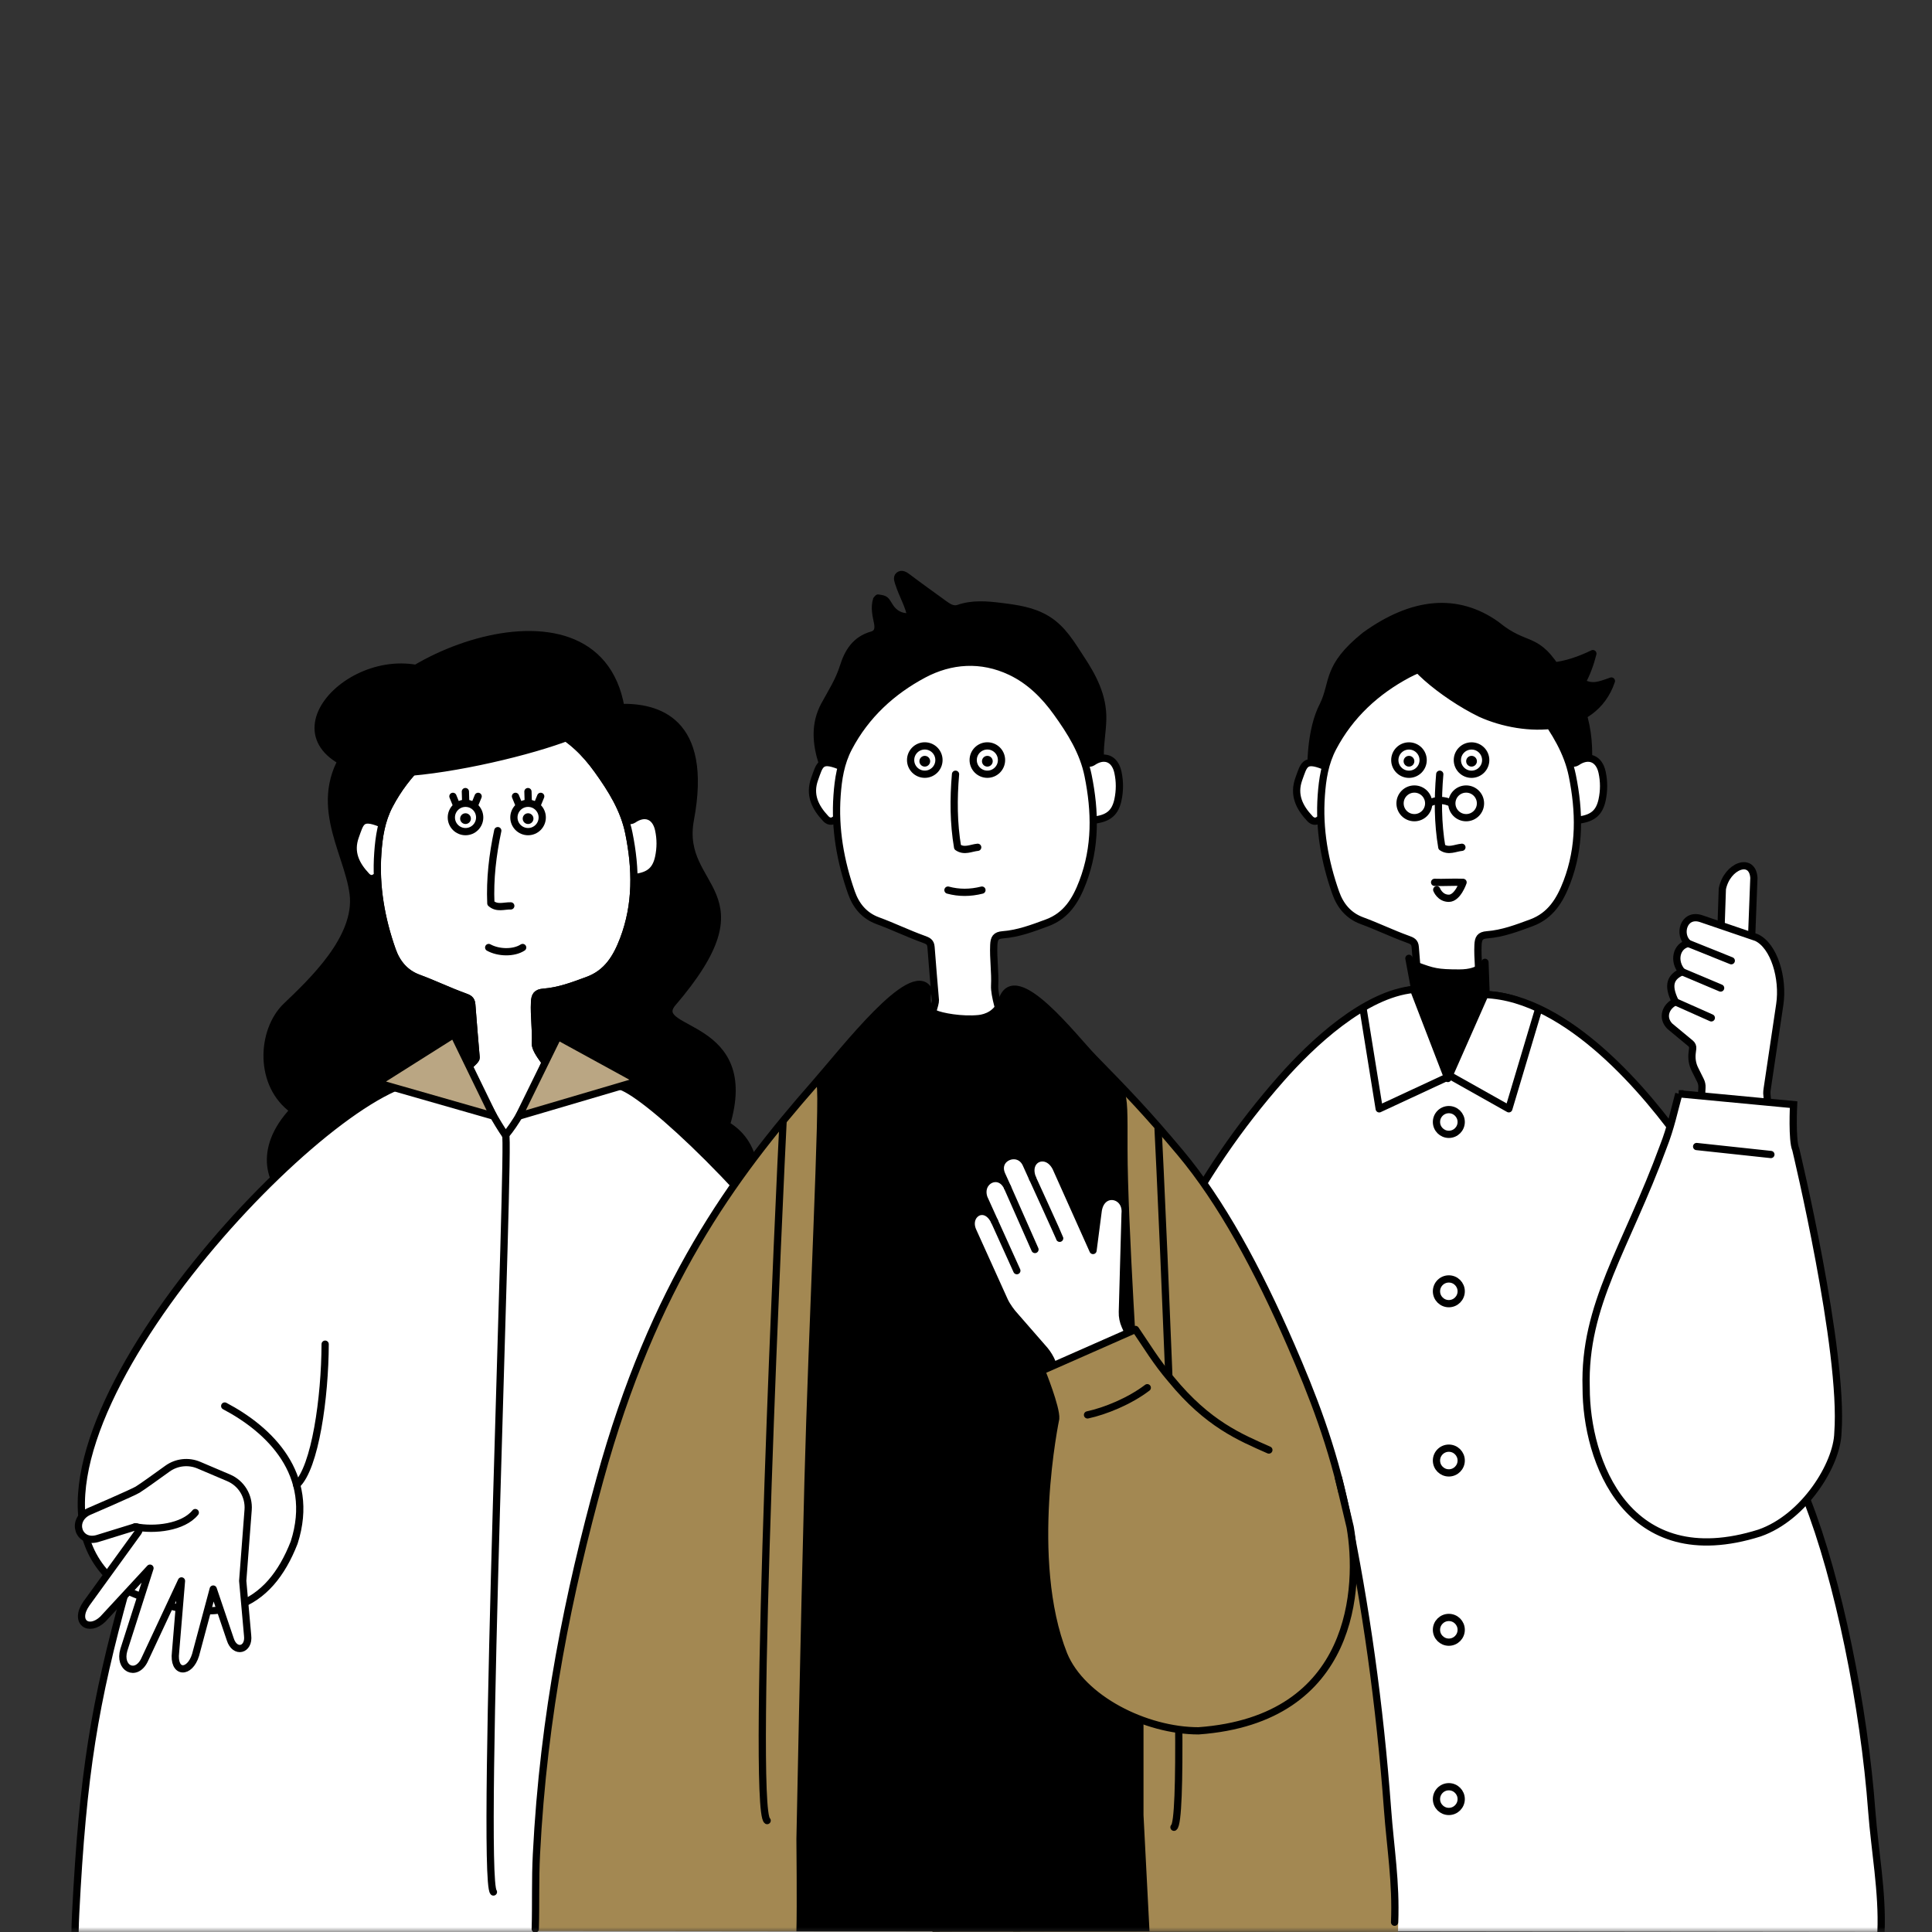
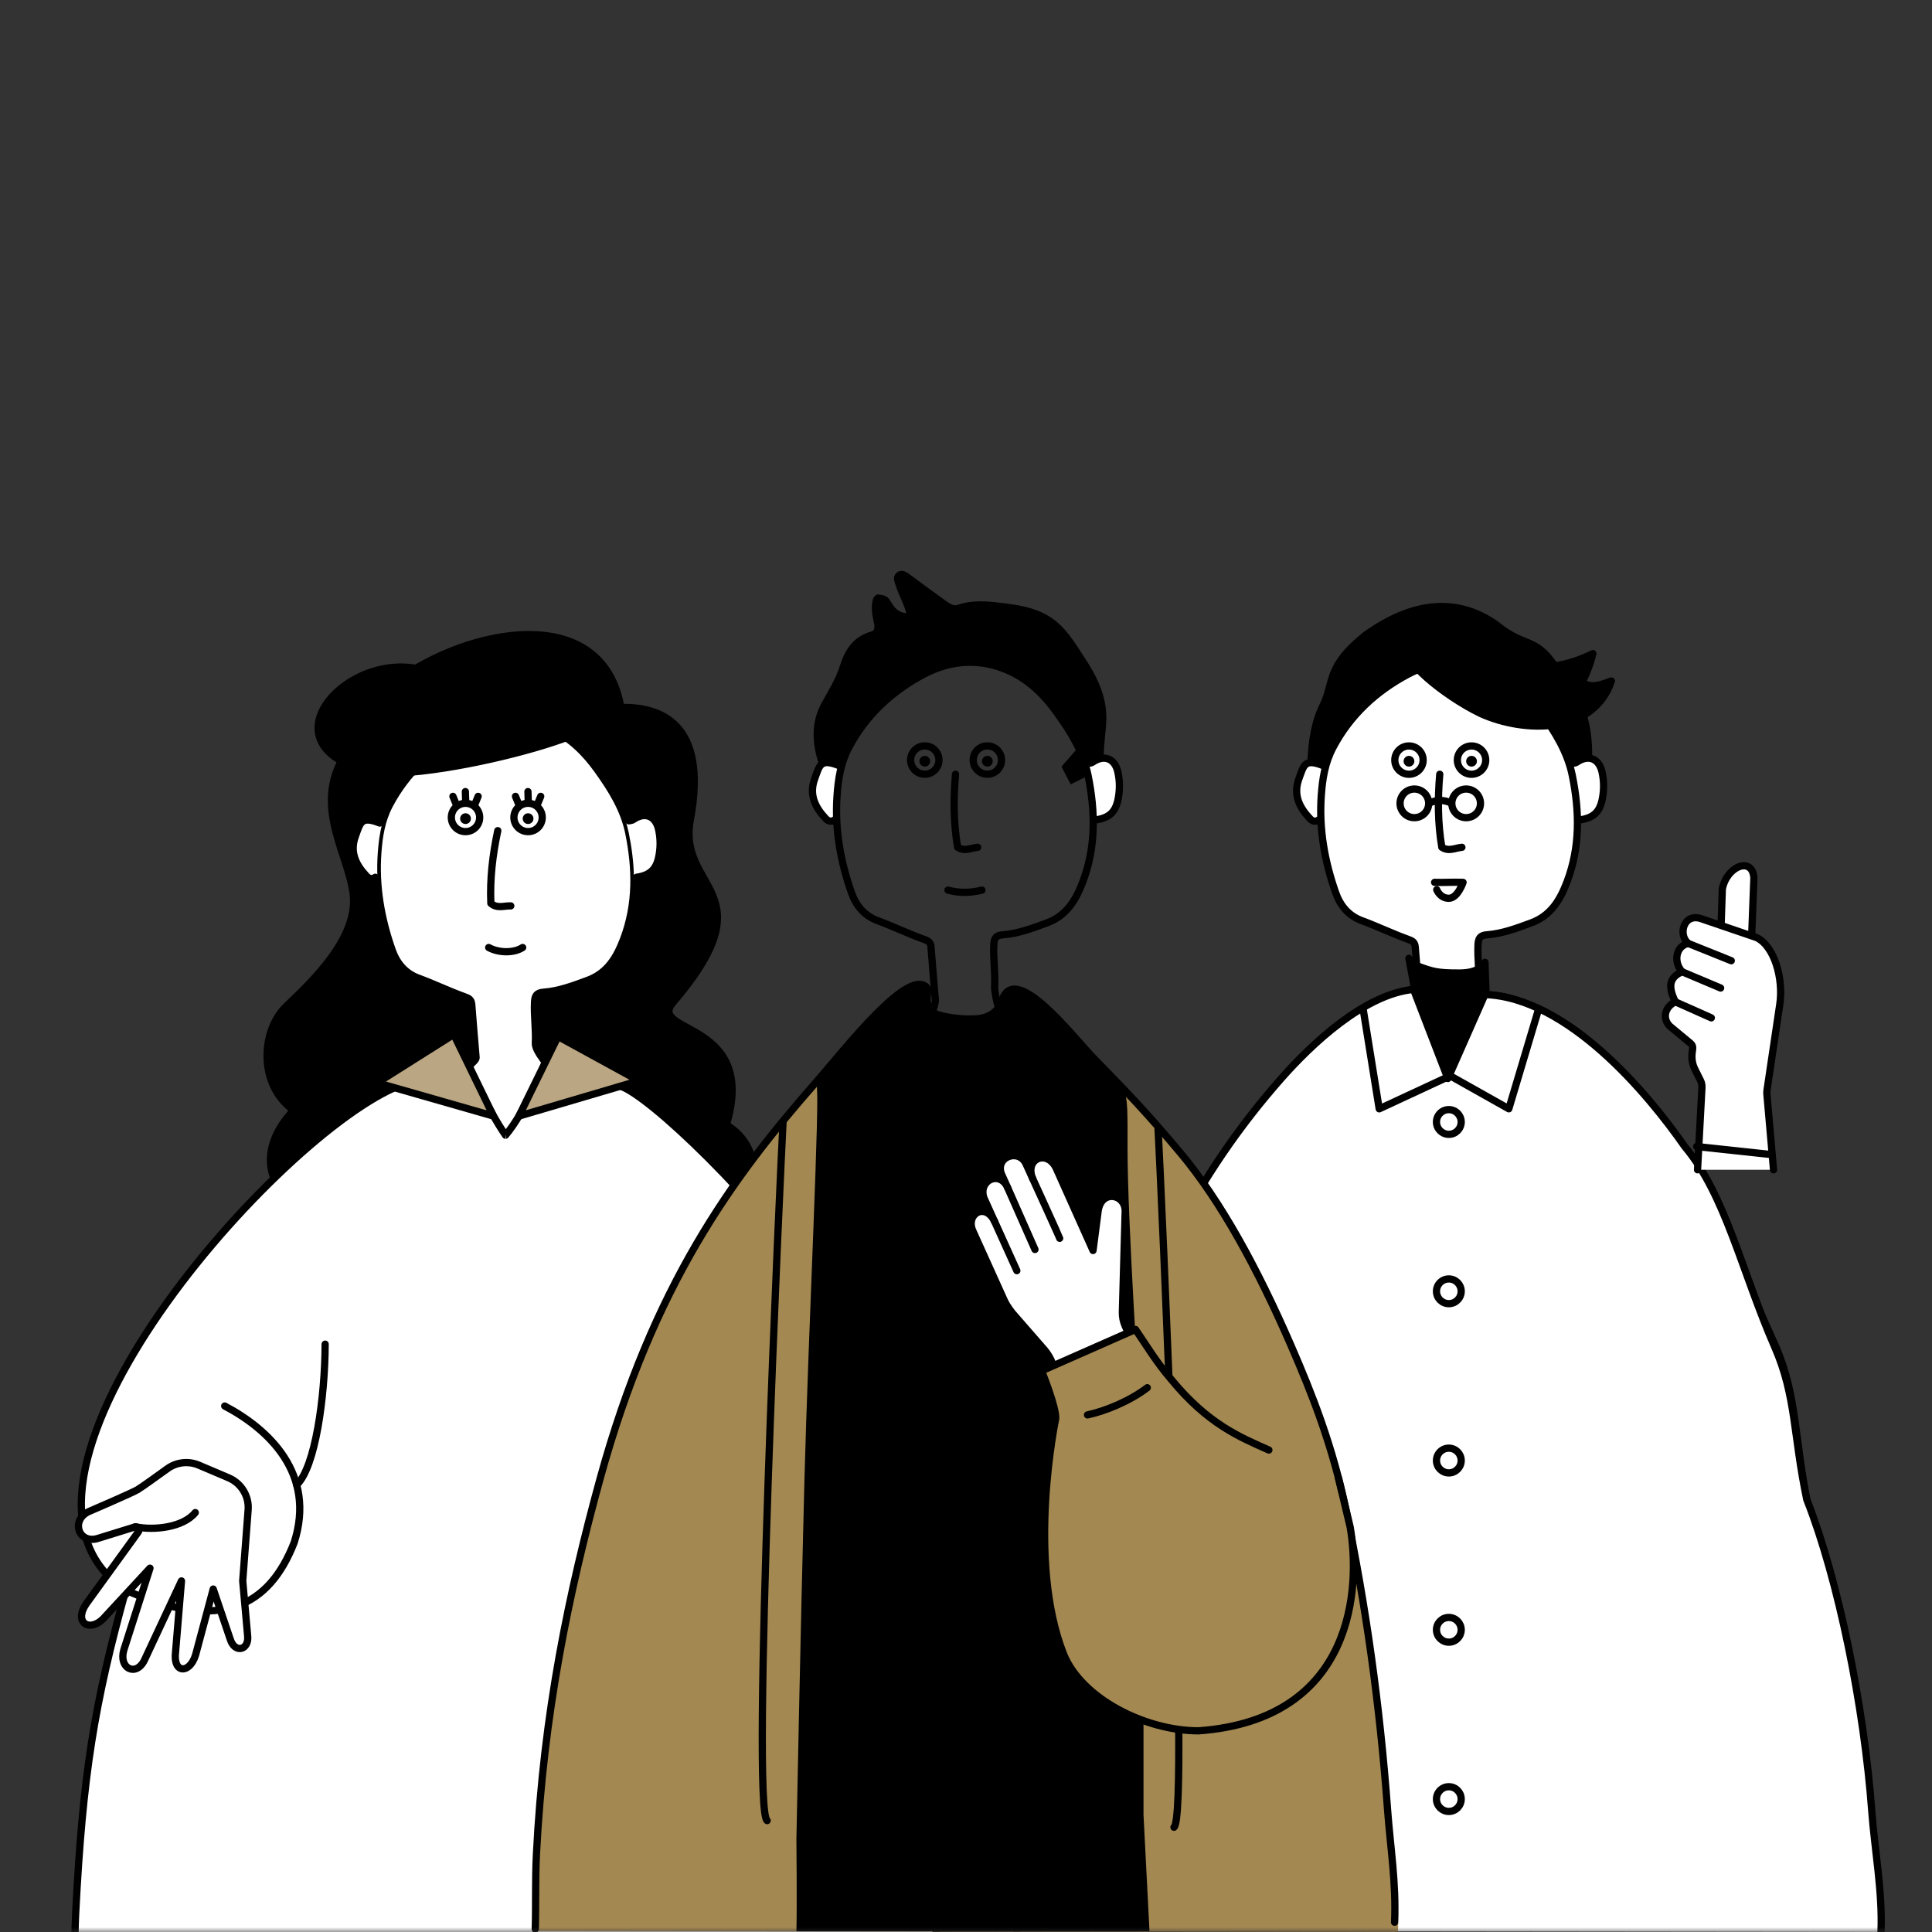
<svg xmlns="http://www.w3.org/2000/svg" width="200" height="200" viewBox="0 0 200 200" fill="none">
  <rect x="0" y="0" width="200" height="200" fill="#333333" stroke="none" />
  <g clip-path="url(#clip0_6589_115337)">
    <mask id="mask0_6589_115337" style="mask-type:luminance" maskUnits="userSpaceOnUse" x="0" y="0" width="200" height="200">
      <path d="M200 0H0V200H200V0Z" fill="white" />
    </mask>
    <g mask="url(#mask0_6589_115337)">
      <path d="M36.563 76.946C31.8 82.686 35.987 87.963 36.563 92.53C37.14 97.096 32.247 101.663 29.637 104.163C27.027 106.663 26.7 112.316 30.397 114.926C22.74 123.083 35.543 130.18 39.313 122.786C41.053 127.54 57.747 130.883 62.447 128.34C75.71 135.29 82.3 120.6 75.19 116.446C78.42 105.783 67.377 106.983 69.523 103.956C79.71 92.133 70.113 92.263 71.457 84.886C73.417 74.5 67.957 73.156 64.27 73.236C61.633 58.153 36.563 69.053 36.563 76.946Z" fill="black" />
      <path d="M36.563 76.946C31.8 82.686 35.987 87.963 36.563 92.53C37.14 97.096 32.247 101.663 29.637 104.163C27.027 106.663 26.7 112.316 30.397 114.926C22.74 123.083 35.543 130.18 39.313 122.786C41.053 127.54 57.747 130.883 62.447 128.34C75.71 135.29 82.3 120.6 75.19 116.446C78.42 105.783 67.377 106.983 69.523 103.956C79.71 92.133 70.113 92.263 71.457 84.886C73.417 74.5 67.957 73.156 64.27 73.236C61.633 58.153 36.563 69.053 36.563 76.946Z" stroke="black" stroke-width="0.75" stroke-linecap="round" stroke-linejoin="round" />
      <path d="M57.509 111.431C57.009 110.561 55.376 108.881 55.419 108.007C55.493 106.581 55.266 105.181 55.333 103.764C55.366 103.081 55.529 102.771 56.269 102.714C57.866 102.594 59.363 102.027 60.856 101.474C62.859 100.731 63.819 99.141 64.543 97.241C65.919 93.614 65.846 89.947 65.096 86.234C64.599 83.777 63.289 81.701 61.866 79.717C60.606 77.957 59.076 76.417 57.073 75.467C54.026 74.024 50.876 74.257 48.059 75.757C44.809 77.491 42.096 79.961 40.313 83.347C39.476 84.937 39.229 86.597 39.109 88.294C38.859 91.751 39.456 95.117 40.603 98.367C41.063 99.671 41.903 100.737 43.323 101.257C44.913 101.841 46.443 102.587 48.036 103.161C48.516 103.334 48.796 103.447 48.836 103.991C48.969 105.824 49.136 107.657 49.286 109.491C49.316 109.847 47.869 110.841 47.679 111.161L43.946 112.894C49.943 122.191 56.023 122.157 62.186 113.527L57.519 111.427L57.509 111.431Z" fill="white" stroke="black" stroke-width="0.75" stroke-miterlimit="10" />
      <path d="M39.07 90.795C39.036 89.969 39.046 89.135 39.106 88.299C39.18 87.259 39.303 86.232 39.58 85.229L39.316 85.205C37.376 84.442 37.32 85.132 36.793 86.579C36.193 88.232 36.846 89.532 37.946 90.699C38.18 90.945 38.513 91.075 38.856 90.819L39.07 90.799V90.795Z" fill="white" />
      <path d="M65.623 90.815C65.6 89.295 65.403 87.768 65.093 86.231C65.006 85.811 64.9 85.401 64.77 85.001L65.093 84.971C65.246 84.935 65.426 84.935 65.546 84.851C66.753 84.011 67.873 84.445 68.183 85.888C68.39 86.841 68.386 87.801 68.183 88.751C67.903 90.041 67.246 90.615 65.896 90.815H65.623Z" fill="white" />
-       <path d="M48.19 86.09C49 86.09 49.656 85.433 49.656 84.623C49.656 83.813 49 83.156 48.19 83.156C47.38 83.156 46.723 83.813 46.723 84.623C46.723 85.433 47.38 86.09 48.19 86.09Z" stroke="black" stroke-width="0.75" stroke-linecap="round" stroke-linejoin="round" />
+       <path d="M48.19 86.09C49 86.09 49.656 85.433 49.656 84.623C49.656 83.813 49 83.156 48.19 83.156C47.38 83.156 46.723 83.813 46.723 84.623C46.723 85.433 47.38 86.09 48.19 86.09" stroke="black" stroke-width="0.75" stroke-linecap="round" stroke-linejoin="round" />
      <path d="M54.666 86.09C55.476 86.09 56.132 85.433 56.132 84.623C56.132 83.813 55.476 83.156 54.666 83.156C53.856 83.156 53.199 83.813 53.199 84.623C53.199 85.433 53.856 86.09 54.666 86.09Z" stroke="black" stroke-width="0.75" stroke-linecap="round" stroke-linejoin="round" />
      <path d="M54.666 85.301C54.974 85.301 55.223 85.052 55.223 84.744C55.223 84.437 54.974 84.188 54.666 84.188C54.359 84.188 54.11 84.437 54.11 84.744C54.11 85.052 54.359 85.301 54.666 85.301Z" fill="black" />
      <path d="M48.19 85.301C48.497 85.301 48.747 85.052 48.747 84.744C48.747 84.437 48.497 84.188 48.19 84.188C47.883 84.188 47.633 84.437 47.633 84.744C47.633 85.052 47.883 85.301 48.19 85.301Z" fill="black" />
      <path d="M39.313 85.201C37.373 84.438 37.316 85.128 36.789 86.575C36.19 88.228 36.843 89.528 37.943 90.695C38.176 90.941 38.51 91.071 38.853 90.815" stroke="black" stroke-width="0.75" stroke-linecap="round" stroke-linejoin="round" />
      <path d="M51.53 85.988C50.996 88.492 50.703 91.002 50.813 93.512C51.453 94.082 52.186 93.755 52.876 93.778" stroke="black" stroke-width="0.75" stroke-linecap="round" stroke-linejoin="round" />
      <path d="M65.092 84.971C65.246 84.935 65.426 84.935 65.546 84.851C66.752 84.011 67.872 84.445 68.182 85.888C68.389 86.841 68.386 87.801 68.182 88.751C67.902 90.041 67.246 90.615 65.896 90.815" stroke="black" stroke-width="0.75" stroke-linecap="round" stroke-linejoin="round" />
-       <path d="M62.18 113.531L57.514 111.431C57.014 110.561 55.38 108.881 55.423 108.007C55.497 106.581 55.27 105.181 55.337 103.764C55.37 103.081 55.533 102.771 56.273 102.714C57.87 102.594 59.367 102.027 60.86 101.474C62.864 100.731 63.824 99.141 64.547 97.241C65.924 93.614 65.85 89.947 65.1 86.234C64.603 83.777 63.294 81.701 61.87 79.717C60.61 77.957 59.08 76.417 57.077 75.467C54.03 74.024 50.88 74.257 48.063 75.757C44.813 77.491 42.1 79.961 40.317 83.347C39.48 84.937 39.233 86.597 39.114 88.294C38.864 91.751 39.46 95.117 40.607 98.367C41.067 99.671 41.907 100.737 43.327 101.257C44.917 101.841 46.447 102.587 48.04 103.161C48.52 103.334 48.8 103.447 48.84 103.991C48.974 105.824 49.14 107.657 49.29 109.491C49.32 109.847 47.873 110.841 47.684 111.161L43.95 112.894" stroke="black" stroke-width="0.75" stroke-linecap="round" stroke-linejoin="round" />
      <path d="M50.589 98.086C51.606 98.649 53.179 98.689 54.106 98.086" stroke="black" stroke-width="0.75" stroke-linecap="round" stroke-linejoin="round" />
      <path d="M46.886 82.438L47.262 83.358" stroke="black" stroke-width="0.75" stroke-linecap="round" stroke-linejoin="round" />
      <path d="M49.496 82.438L49.119 83.358" stroke="black" stroke-width="0.75" stroke-linecap="round" stroke-linejoin="round" />
      <path d="M48.176 81.945L48.206 82.929" stroke="black" stroke-width="0.75" stroke-linecap="round" stroke-linejoin="round" />
      <path d="M53.363 82.438L53.74 83.358" stroke="black" stroke-width="0.75" stroke-linecap="round" stroke-linejoin="round" />
      <path d="M55.974 82.438L55.597 83.358" stroke="black" stroke-width="0.75" stroke-linecap="round" stroke-linejoin="round" />
      <path d="M54.653 81.945L54.683 82.929" stroke="black" stroke-width="0.75" stroke-linecap="round" stroke-linejoin="round" />
      <path d="M61.606 74.5C62.469 76.39 37.543 82.764 35.326 78.777C27.649 74.5 40.269 64.33 47.633 71.604C51.399 71.11 60.293 69.607 61.606 74.5Z" fill="black" />
      <path d="M61.606 74.5C62.469 76.39 37.543 82.764 35.326 78.777C27.649 74.5 40.269 64.33 47.633 71.604C51.399 71.11 60.293 69.607 61.606 74.5Z" stroke="black" stroke-width="0.75" stroke-linecap="round" stroke-linejoin="round" />
      <path d="M97.172 205.935C97.352 201.879 96.509 197.345 96.222 193.485C95.422 182.605 93.889 175.989 91.852 166.229C108.259 153.555 70.072 114.375 64.232 112.439C62.229 110.402 59.002 105.819 57.056 108.905L56.449 109.975C56.449 109.975 54.402 115.105 52.332 117.519C50.439 114.782 48.316 110.019 48.316 110.019L47.832 109.055C46.056 106.375 43.966 109.042 40.832 112.602C27.646 118.502 -3.201 154.029 13.022 164.615C9.799 176.289 8.569 183.545 7.832 198.112C7.699 200.709 7.786 203.269 7.712 205.839L97.169 205.939L97.172 205.935Z" fill="white" />
      <path d="M97.172 205.942C97.352 201.882 96.509 197.349 96.222 193.485C95.422 182.605 93.889 175.989 91.852 166.229C108.259 153.555 70.072 114.375 64.232 112.439C62.229 110.402 59.002 105.819 57.056 108.905L56.449 109.975C56.449 109.975 54.402 115.105 52.332 117.519C50.439 114.782 48.316 110.019 48.316 110.019L47.832 109.055C46.056 106.375 43.966 109.042 40.832 112.602C27.646 118.502 -3.201 154.029 13.022 164.615C9.799 176.289 8.569 183.545 7.832 198.112C7.699 200.709 7.786 203.269 7.712 205.839" stroke="black" stroke-width="0.75" stroke-linecap="round" stroke-linejoin="round" />
      <path d="M51.08 115.533L39.05 112.089L46.973 107.086L51.08 115.533Z" fill="#BAA683" />
      <path d="M51.08 115.533L39.05 112.089L46.973 107.086L51.08 115.533Z" stroke="black" stroke-width="0.75" stroke-linecap="round" stroke-linejoin="round" />
      <path d="M53.722 115.537L57.762 107.297L66.132 111.88L53.722 115.537Z" fill="#BAA683" />
      <path d="M53.722 115.537L57.762 107.297L66.132 111.88L53.722 115.537Z" stroke="black" stroke-width="0.75" stroke-linecap="round" stroke-linejoin="round" />
      <path d="M52.336 117.518C52.849 117.051 49.723 194.398 51.079 195.858L52.336 117.518Z" fill="white" />
-       <path d="M52.336 117.518C52.849 117.051 49.723 194.398 51.079 195.858" stroke="black" stroke-width="0.75" stroke-linecap="round" stroke-linejoin="round" />
      <path d="M13.026 164.614C22.876 169.034 27.899 166.244 30.453 159.681C32.739 152.567 27.826 147.957 23.262 145.551" stroke="black" stroke-width="0.75" stroke-linecap="round" stroke-linejoin="round" />
      <path d="M33.66 139.148C33.643 144.642 32.633 151.922 30.709 153.715" stroke="black" stroke-width="0.75" stroke-linecap="round" stroke-linejoin="round" />
      <path d="M91.696 166.122C81.846 170.542 76.823 167.752 74.269 161.189C71.983 154.075 76.896 149.465 81.459 147.059" stroke="black" stroke-width="0.75" stroke-linecap="round" stroke-linejoin="round" />
      <path d="M71.062 140.656C71.079 146.15 72.089 153.43 74.013 155.223" stroke="black" stroke-width="0.75" stroke-linecap="round" stroke-linejoin="round" />
      <path d="M14.289 154.186C13.766 154.513 9.156 156.493 9.156 156.493C7.316 157.386 8.123 159.813 10.063 159.276L14.009 158.056C14.296 158.023 14.489 158.346 14.319 158.583L8.946 165.999C7.616 167.903 9.179 169.016 10.649 167.609L15.526 162.336L12.823 170.789C12.253 172.709 14.069 173.616 14.939 171.883L18.786 163.656L18.173 171.026C17.893 173.266 19.636 173.306 20.246 171.319L22.073 164.499L23.836 169.699C24.309 171.206 25.816 170.819 25.633 169.313L25.126 163.649L25.686 156.303C25.796 154.876 24.983 153.543 23.666 152.983L20.586 151.673C19.513 151.216 18.283 151.353 17.336 152.033C16.046 152.959 14.806 153.859 14.283 154.183L14.289 154.186Z" fill="white" />
      <path d="M14.289 154.186C13.766 154.513 9.156 156.493 9.156 156.493C7.316 157.386 8.123 159.813 10.063 159.276L14.009 158.056C14.296 158.023 14.489 158.346 14.319 158.583L8.946 165.999C7.616 167.903 9.179 169.016 10.649 167.609L15.526 162.336L12.823 170.789C12.253 172.709 14.069 173.616 14.939 171.883L18.786 163.656L18.173 171.026C17.893 173.266 19.636 173.306 20.246 171.319L22.073 164.499L23.836 169.699C24.309 171.206 25.816 170.819 25.633 169.313L25.126 163.649L25.686 156.303C25.796 154.876 24.983 153.543 23.666 152.983L20.586 151.673C19.513 151.216 18.283 151.353 17.336 152.033C16.046 152.959 14.806 153.859 14.283 154.183L14.289 154.186Z" stroke="black" stroke-width="0.75" stroke-linecap="round" stroke-linejoin="round" />
      <path d="M14.013 158.055C15.976 158.449 18.963 158.122 20.216 156.582L14.013 158.055Z" fill="white" />
      <path d="M14.013 158.055C15.976 158.449 18.963 158.122 20.216 156.582" stroke="black" stroke-width="0.75" stroke-linecap="round" stroke-linejoin="round" />
-       <path d="M90.579 154.186C91.102 154.513 95.712 156.493 95.712 156.493C97.552 157.386 96.746 159.813 94.806 159.276L90.859 158.056C90.572 158.023 90.379 158.346 90.549 158.583L95.922 165.999C97.252 167.903 95.689 169.016 94.219 167.609L89.342 162.336L92.046 170.789C92.616 172.709 90.799 173.616 89.929 171.883L86.082 163.656L86.696 171.026C86.976 173.266 85.232 173.306 84.622 171.319L82.796 164.499L81.032 169.699C80.559 171.206 79.052 170.819 79.236 169.313L79.742 163.649L79.182 156.303C79.072 154.876 79.886 153.543 81.202 152.983L84.282 151.673C85.356 151.216 86.586 151.353 87.532 152.033C88.822 152.959 90.062 153.859 90.586 154.183L90.579 154.186Z" fill="white" />
      <path d="M90.579 154.186C91.102 154.513 95.712 156.493 95.712 156.493C97.552 157.386 96.746 159.813 94.806 159.276L90.859 158.056C90.572 158.023 90.379 158.346 90.549 158.583L95.922 165.999C97.252 167.903 95.689 169.016 94.219 167.609L89.342 162.336L92.046 170.789C92.616 172.709 90.799 173.616 89.929 171.883L86.082 163.656L86.696 171.026C86.976 173.266 85.232 173.306 84.622 171.319L82.796 164.499L81.032 169.699C80.559 171.206 79.052 170.819 79.236 169.313L79.742 163.649L79.182 156.303C79.072 154.876 79.886 153.543 81.202 152.983L84.282 151.673C85.356 151.216 86.586 151.353 87.532 152.033C88.822 152.959 90.062 153.859 90.586 154.183L90.579 154.186Z" stroke="black" stroke-width="0.75" stroke-linecap="round" stroke-linejoin="round" />
      <path d="M90.856 158.055C88.893 158.449 85.906 158.122 84.653 156.582L90.856 158.055Z" fill="white" />
      <path d="M90.856 158.055C88.893 158.449 85.906 158.122 84.653 156.582" stroke="black" stroke-width="0.75" stroke-linecap="round" stroke-linejoin="round" />
      <path d="M135.736 80.753C135.67 79.533 135.603 75.633 136.98 72.996C138.13 70.636 137.243 69.056 141.313 65.786C146.283 62.203 150.87 61.833 154.87 64.653C158.13 67.336 159.006 65.586 161.55 69.883C167.07 75.516 163.893 87.796 158.84 90.373C153.28 93.206 138.336 90.246 135.736 80.753Z" fill="black" stroke="black" stroke-width="0.75" stroke-linecap="round" stroke-linejoin="round" />
      <path d="M154.153 106.062C153.653 105.192 153.046 102.935 153.089 102.062C153.163 100.635 152.936 99.236 153.003 97.819C153.036 97.135 153.199 96.826 153.939 96.769C155.536 96.649 157.033 96.082 158.526 95.529C160.529 94.785 161.489 93.195 162.213 91.296C163.589 87.669 163.516 84.002 162.766 80.289C162.269 77.832 160.959 75.755 159.536 73.772C158.276 72.012 156.746 70.472 154.743 69.522C151.696 68.079 148.546 68.312 145.729 69.812C142.479 71.546 139.766 74.016 137.983 77.402C137.146 78.992 136.899 80.652 136.779 82.349C136.529 85.805 137.126 89.172 138.273 92.422C138.733 93.725 139.573 94.792 140.993 95.312C142.583 95.895 144.113 96.642 145.706 97.216C146.186 97.389 146.466 97.502 146.506 98.046C146.639 99.879 146.806 101.712 146.956 103.545C146.986 103.902 146.409 105.542 146.219 105.862" fill="white" />
      <path d="M136.736 84.854C136.703 84.027 136.713 83.194 136.773 82.357C136.846 81.317 136.969 80.291 137.246 79.287L136.983 79.264C135.043 78.501 134.986 79.191 134.459 80.637C133.859 82.291 134.513 83.591 135.613 84.757C135.846 85.004 136.179 85.134 136.523 84.877L136.736 84.857V84.854Z" fill="white" />
      <path d="M163.29 84.873C163.267 83.353 163.07 81.827 162.76 80.29C162.673 79.87 162.567 79.46 162.437 79.06L162.76 79.03C162.913 78.993 163.093 78.993 163.213 78.91C164.42 78.07 165.54 78.503 165.85 79.947C166.057 80.9 166.053 81.86 165.85 82.81C165.57 84.1 164.913 84.673 163.563 84.873H163.29Z" fill="white" />
      <path d="M145.856 80.152C146.666 80.152 147.323 79.495 147.323 78.685C147.323 77.875 146.666 77.219 145.856 77.219C145.046 77.219 144.39 77.875 144.39 78.685C144.39 79.495 145.046 80.152 145.856 80.152Z" stroke="black" stroke-width="0.75" stroke-linecap="round" stroke-linejoin="round" />
      <path d="M152.333 80.152C153.143 80.152 153.8 79.495 153.8 78.685C153.8 77.875 153.143 77.219 152.333 77.219C151.523 77.219 150.866 77.875 150.866 78.685C150.866 79.495 151.523 80.152 152.333 80.152Z" stroke="black" stroke-width="0.75" stroke-linecap="round" stroke-linejoin="round" />
      <path d="M152.333 79.359C152.64 79.359 152.89 79.11 152.89 78.803C152.89 78.495 152.64 78.246 152.333 78.246C152.026 78.246 151.776 78.495 151.776 78.803C151.776 79.11 152.026 79.359 152.333 79.359Z" fill="black" />
      <path d="M145.856 79.359C146.164 79.359 146.413 79.11 146.413 78.803C146.413 78.495 146.164 78.246 145.856 78.246C145.549 78.246 145.3 78.495 145.3 78.803C145.3 79.11 145.549 79.359 145.856 79.359Z" fill="black" />
      <path d="M136.98 79.26C135.04 78.497 134.983 79.187 134.456 80.633C133.856 82.287 134.51 83.587 135.61 84.753C135.843 85 136.176 85.13 136.52 84.873" stroke="black" stroke-width="0.75" stroke-linecap="round" stroke-linejoin="round" />
      <path d="M149.043 80.148C148.823 82.698 148.836 85.225 149.256 87.702C149.96 88.188 150.646 87.775 151.336 87.712" stroke="black" stroke-width="0.75" stroke-linecap="round" stroke-linejoin="round" />
      <path d="M162.759 79.03C162.913 78.993 163.093 78.993 163.213 78.91C164.419 78.07 165.539 78.503 165.849 79.947C166.056 80.9 166.053 81.86 165.849 82.81C165.569 84.1 164.913 84.673 163.563 84.873" stroke="black" stroke-width="0.75" stroke-linecap="round" stroke-linejoin="round" />
      <path d="M154.153 106.062C153.653 105.192 153.046 102.935 153.089 102.062C153.163 100.635 152.936 99.236 153.003 97.819C153.036 97.135 153.199 96.826 153.939 96.769C155.536 96.649 157.033 96.082 158.526 95.529C160.529 94.785 161.489 93.195 162.213 91.296C163.589 87.669 163.516 84.002 162.766 80.289C162.269 77.832 160.959 75.755 159.536 73.772C158.276 72.012 156.746 70.472 154.743 69.522C151.696 68.079 148.546 68.312 145.729 69.812C142.479 71.546 139.766 74.016 137.983 77.402C137.146 78.992 136.899 80.652 136.779 82.349C136.529 85.805 137.126 89.172 138.273 92.422C138.733 93.725 139.573 94.792 140.993 95.312C142.583 95.895 144.113 96.642 145.706 97.216C146.186 97.389 146.466 97.502 146.506 98.046C146.639 99.879 146.806 101.712 146.956 103.545C146.986 103.902 146.409 105.542 146.219 105.862" stroke="black" stroke-width="0.75" stroke-linecap="round" stroke-linejoin="round" />
      <path d="M146.416 84.646C147.235 84.646 147.899 83.982 147.899 83.163C147.899 82.344 147.235 81.68 146.416 81.68C145.596 81.68 144.932 82.344 144.932 83.163C144.932 83.982 145.596 84.646 146.416 84.646Z" stroke="black" stroke-width="0.75" stroke-miterlimit="10" />
      <path d="M151.776 84.646C152.595 84.646 153.259 83.982 153.259 83.163C153.259 82.344 152.595 81.68 151.776 81.68C150.956 81.68 150.292 82.344 150.292 83.163C150.292 83.982 150.956 84.646 151.776 84.646Z" stroke="black" stroke-width="0.75" stroke-miterlimit="10" />
      <path d="M147.899 83.163C148.696 82.763 149.492 82.763 150.289 83.163" stroke="black" stroke-width="0.75" stroke-miterlimit="10" />
      <path d="M148.51 91.341C149.363 91.378 150.376 91.298 151.456 91.341C151.456 91.341 150.9 92.991 149.983 92.991C149.066 92.991 148.73 92.105 148.73 92.105" stroke="black" stroke-width="0.75" stroke-linecap="round" stroke-linejoin="round" />
      <path d="M145.856 67.185C144.873 68.138 149.286 71.922 153.26 73.858C157.853 75.938 164.963 76.002 166.81 70.498C165.566 70.945 164.823 71.245 163.75 70.655C164.246 69.755 164.62 68.748 164.893 67.662C162.436 68.862 158.816 69.932 156.206 67.662C154.173 65.895 145.856 67.185 145.856 67.185Z" fill="black" stroke="black" stroke-width="0.75" stroke-linecap="round" stroke-linejoin="round" />
      <path d="M191.616 197.857C191.796 193.8 191.78 190.794 191.493 186.93C190.693 176.05 189.223 165.727 187.186 155.97C185.776 149.234 186.053 144.514 183.853 139.467C180.383 131.51 176.586 124.557 172.366 119.54C168.556 114.074 162.44 103.264 153.843 102.957L153.723 99.62C153.723 99.62 153.36 100.727 151.073 100.727C148.786 100.727 148.346 100.594 146.646 99.964C146.383 99.86 145.993 99.444 145.85 99.207L146.45 102.424C141.356 102.92 137.543 108.84 134.41 112.4C125.843 122.124 117.64 133.277 112.11 153.317C108.886 164.99 106.24 177.607 105.503 192.174C105.37 194.77 105.486 195.497 105.413 198.064L191.616 197.86V197.857Z" fill="black" stroke="black" stroke-width="0.75" stroke-linecap="round" stroke-linejoin="round" />
      <path d="M194.719 199.992C194.899 195.935 194.056 191.402 193.769 187.542C192.969 176.662 190.313 163.529 187.033 155.219C185.623 148.482 185.933 144.515 183.729 139.469C180.259 131.512 178.626 123.709 174.403 118.689C170.593 113.222 162.313 103.262 153.719 102.955L149.883 111.645L146.329 102.422C141.236 102.919 135.776 108.079 132.639 111.639C124.073 121.362 117.519 133.275 111.986 153.312C108.763 164.985 106.116 177.602 105.379 192.169C105.246 194.765 105.333 197.325 105.259 199.895L194.716 199.995L194.719 199.992Z" fill="white" />
      <path d="M194.719 199.999C194.899 195.939 194.056 191.405 193.769 187.542C192.969 176.662 190.313 163.529 187.033 155.219C185.623 148.482 185.933 144.515 183.729 139.469C180.259 131.512 178.626 123.709 174.403 118.689C170.593 113.222 162.313 103.262 153.719 102.955L149.883 111.645L146.329 102.422C141.236 102.919 135.776 108.079 132.639 111.639C124.073 121.362 117.519 133.275 111.986 153.312C108.763 164.985 106.116 177.602 105.379 192.169C105.246 194.765 105.333 197.325 105.259 199.895" stroke="black" stroke-width="0.75" stroke-linecap="round" stroke-linejoin="round" />
      <path d="M141.099 104.379L142.776 114.786L150.122 111.372" stroke="black" stroke-width="0.75" stroke-linecap="round" stroke-linejoin="round" />
      <path d="M150.122 111.369L156.192 114.782L159.246 104.562" stroke="black" stroke-width="0.75" stroke-linecap="round" stroke-linejoin="round" />
      <path d="M149.983 117.427C150.69 117.427 151.263 116.854 151.263 116.147C151.263 115.44 150.69 114.867 149.983 114.867C149.276 114.867 148.703 115.44 148.703 116.147C148.703 116.854 149.276 117.427 149.983 117.427Z" stroke="black" stroke-width="0.75" stroke-linecap="round" stroke-linejoin="round" />
      <path d="M149.983 134.955C150.69 134.955 151.263 134.381 151.263 133.675C151.263 132.968 150.69 132.395 149.983 132.395C149.276 132.395 148.703 132.968 148.703 133.675C148.703 134.381 149.276 134.955 149.983 134.955Z" stroke="black" stroke-width="0.75" stroke-linecap="round" stroke-linejoin="round" />
      <path d="M149.983 152.474C150.69 152.474 151.263 151.901 151.263 151.194C151.263 150.487 150.69 149.914 149.983 149.914C149.276 149.914 148.703 150.487 148.703 151.194C148.703 151.901 149.276 152.474 149.983 152.474Z" stroke="black" stroke-width="0.75" stroke-linecap="round" stroke-linejoin="round" />
      <path d="M149.983 169.997C150.69 169.997 151.263 169.424 151.263 168.717C151.263 168.011 150.69 167.438 149.983 167.438C149.276 167.438 148.703 168.011 148.703 168.717C148.703 169.424 149.276 169.997 149.983 169.997Z" stroke="black" stroke-width="0.75" stroke-linecap="round" stroke-linejoin="round" />
      <path d="M149.983 187.521C150.69 187.521 151.263 186.948 151.263 186.241C151.263 185.534 150.69 184.961 149.983 184.961C149.276 184.961 148.703 185.534 148.703 186.241C148.703 186.948 149.276 187.521 149.983 187.521Z" stroke="black" stroke-width="0.75" stroke-linecap="round" stroke-linejoin="round" />
      <path d="M181.272 98.444L181.562 90.874C181.419 88.657 178.779 89.611 178.296 92.017L178.116 97.32L181.272 98.447V98.444Z" fill="white" />
      <path d="M181.272 98.444L181.562 90.874C181.419 88.657 178.779 89.611 178.296 92.017L178.116 97.32L181.272 98.447V98.444Z" stroke="black" stroke-width="0.75" stroke-linecap="round" stroke-linejoin="round" />
      <path d="M183.595 121.098L182.902 113.188C182.902 113.041 182.912 112.894 182.935 112.751L184.242 103.978C184.645 101.284 183.662 97.904 181.829 97.054L176.055 95.084C174.259 94.538 173.699 96.791 174.772 97.664C173.535 97.908 173.169 99.501 174.125 100.594C172.989 101.111 172.535 101.904 173.435 103.708C172.429 104.168 171.992 105.348 172.859 106.231L175.015 108.018C175.172 108.148 175.252 108.348 175.225 108.548L175.169 109.014C175.099 109.594 175.199 110.184 175.462 110.704L176.032 111.848C176.149 112.078 176.202 112.334 176.185 112.591L175.729 121.094H183.595V121.098Z" fill="white" />
      <path d="M183.595 121.098L182.902 113.188C182.902 113.041 182.912 112.894 182.935 112.751L184.242 103.978C184.645 101.284 183.662 97.904 181.829 97.054L176.055 95.084C174.259 94.538 173.699 96.791 174.772 97.664C173.535 97.908 173.169 99.501 174.125 100.594C172.989 101.111 172.535 101.904 173.435 103.708C172.429 104.168 171.992 105.348 172.859 106.231L175.015 108.018C175.172 108.148 175.252 108.348 175.225 108.548L175.169 109.014C175.099 109.594 175.199 110.184 175.462 110.704L176.032 111.848C176.149 112.078 176.202 112.334 176.185 112.591L175.729 121.094" stroke="black" stroke-width="0.75" stroke-linecap="round" stroke-linejoin="round" />
      <path d="M179.221 99.454L174.771 97.664" stroke="black" stroke-width="0.75" stroke-linecap="round" stroke-linejoin="round" />
      <path d="M178.119 102.28L174.125 100.594" stroke="black" stroke-width="0.75" stroke-linecap="round" stroke-linejoin="round" />
      <path d="M177.155 105.368L173.435 103.711" stroke="black" stroke-width="0.75" stroke-linecap="round" stroke-linejoin="round" />
-       <path d="M173.789 113.227L185.672 114.35C185.672 114.35 185.486 118.077 185.899 118.987C185.899 118.987 190.899 139.813 190.259 148.323C190.182 151.563 186.792 157.08 182.146 158.697C168.426 163.023 164.189 151.2 164.199 143.66C163.932 135.06 168.352 129.15 172.182 118.707C172.959 116.74 173.332 114.91 173.792 113.227H173.789Z" fill="white" stroke="black" stroke-width="0.75" stroke-miterlimit="10" />
      <path d="M175.635 118.688L183.322 119.514" stroke="black" stroke-width="0.75" stroke-linecap="round" stroke-linejoin="round" />
      <path d="M112.033 76.898L114.153 79.558L110.836 81.195L109.886 79.358L112.033 76.898Z" fill="black" />
-       <path d="M104.026 106.062C103.526 105.192 102.92 102.935 102.963 102.062C103.036 100.635 102.81 99.236 102.876 97.819C102.91 97.135 103.073 96.826 103.813 96.769C105.41 96.649 106.906 96.082 108.4 95.529C110.403 94.785 111.363 93.195 112.086 91.296C113.463 87.669 113.39 84.002 112.64 80.289C112.143 77.832 110.833 75.755 109.41 73.772C108.15 72.012 106.62 70.472 104.616 69.522C101.57 68.079 98.42 68.312 95.603 69.812C92.353 71.546 89.64 74.016 87.856 77.402C87.02 78.992 86.773 80.652 86.653 82.349C86.403 85.805 87 89.172 88.146 92.422C88.606 93.725 89.446 94.792 90.866 95.312C92.456 95.895 93.986 96.642 95.58 97.216C96.06 97.389 96.34 97.502 96.38 98.046C96.513 99.879 96.68 101.712 96.83 103.545C96.86 103.902 96.283 105.542 96.093 105.862" fill="white" />
      <path d="M86.61 84.854C86.576 84.027 86.586 83.194 86.646 82.357C86.72 81.317 86.843 80.291 87.12 79.287L86.856 79.264C84.916 78.501 84.86 79.191 84.333 80.637C83.733 82.291 84.386 83.591 85.486 84.757C85.72 85.004 86.053 85.134 86.396 84.877L86.61 84.857V84.854Z" fill="white" />
      <path d="M113.163 84.873C113.14 83.353 112.943 81.827 112.633 80.29C112.547 79.87 112.44 79.46 112.31 79.06L112.633 79.03C112.787 78.993 112.967 78.993 113.087 78.91C114.293 78.07 115.413 78.503 115.723 79.947C115.93 80.9 115.927 81.86 115.723 82.81C115.443 84.1 114.787 84.673 113.437 84.873H113.163Z" fill="white" />
      <path d="M144.717 199.994C144.897 195.938 144.053 191.404 143.767 187.544C142.967 176.664 141.497 166.341 139.46 156.584C138.05 149.848 135.93 144.518 133.727 139.471C130.257 131.514 126.46 124.561 122.24 119.544C118.787 115.438 116.73 113.304 113.224 109.738C111.22 107.701 105.097 99.698 103.744 103.731L103.734 104.494C103.734 104.494 103.37 105.601 101.083 105.601C98.797 105.601 98.954 105.341 96.277 104.911C95.59 104.724 95.864 104.081 95.864 104.081L96.323 102.424C94.547 99.744 87.417 108.841 84.284 112.401C75.717 122.124 67.513 133.278 61.983 153.318C58.76 164.991 56.114 177.608 55.377 192.174C55.243 194.771 55.33 197.331 55.257 199.901L144.713 200.001L144.717 199.994Z" fill="#A38852" />
      <path d="M118.996 199.928L118.376 187.891V166.718L117.963 145.131C117.963 145.131 116.723 126.451 116.723 118.978C116.723 111.504 116.873 113.258 113.38 109.691C111.383 107.654 105.23 99.471 103.883 103.508L103.27 104.424C103.27 104.424 102.683 105.301 101.28 105.554C98.999 105.554 99.54 105.361 96.873 104.928C96.186 104.741 96.056 103.981 96.056 103.981L96.073 102.394C94.303 99.714 84.139 111.548 84.529 112.358C84.919 113.168 83.689 137.391 83.269 153.438C82.889 167.864 82.443 190.384 82.443 190.384C82.443 190.384 82.516 197.361 82.443 199.931H118.996V199.928Z" fill="black" />
      <path d="M96.077 102.397C94.307 99.717 87.467 108.627 84.344 112.187C75.804 121.911 67.627 133.064 62.114 153.101C58.901 164.777 56.264 177.391 55.531 191.961C55.397 194.557 55.484 197.117 55.411 199.687" stroke="black" stroke-width="0.75" stroke-linecap="round" stroke-linejoin="round" />
      <path d="M144.367 198.988C144.547 194.935 143.923 191.195 143.64 187.332C142.84 176.452 141.377 166.128 139.347 156.372C137.943 149.635 135.827 144.305 133.633 139.258C130.173 131.302 126.39 124.348 122.183 119.332C118.74 115.225 116.69 113.092 113.197 109.525C111.2 107.488 105.097 99.485 103.747 103.518" stroke="black" stroke-width="0.75" stroke-linecap="round" stroke-linejoin="round" />
      <path d="M81.06 116.152C80.81 120.752 77.727 187.292 79.414 188.466" stroke="black" stroke-width="0.75" stroke-linecap="round" stroke-linejoin="round" />
      <path d="M119.883 116.844C120.133 121.444 123.217 187.984 121.53 189.157" stroke="black" stroke-width="0.75" stroke-linecap="round" stroke-linejoin="round" />
      <path d="M103.744 103.52C103.277 104.963 102.084 105.366 101.324 105.446C99.577 105.626 97.447 105.233 96.784 104.923C95.88 104.476 95.89 103.413 96.074 102.566" stroke="black" stroke-width="0.75" stroke-linecap="round" stroke-linejoin="round" />
      <path d="M109.407 73.658C108.147 71.898 106.617 70.358 104.614 69.408C101.567 67.965 98.417 68.198 95.6 69.698C92.35 71.432 89.637 73.902 87.853 77.288L86.857 79.138L85.137 78.908C84.477 76.855 84.293 74.815 85.374 72.838C86.07 71.562 86.864 70.325 87.297 68.935C87.793 67.342 88.584 66.092 90.29 65.608C90.92 65.428 90.957 64.872 90.853 64.358C90.69 63.555 90.497 62.765 90.75 61.948L90.897 61.785C91.73 61.905 91.63 61.928 92.15 62.735C92.557 63.368 93.24 63.765 94.073 63.725L94.317 63.778C94.097 62.555 93.437 61.498 93.067 60.335C92.984 60.078 92.793 59.655 93.06 59.445C93.35 59.215 93.667 59.418 93.967 59.645C95.21 60.585 96.48 61.488 97.74 62.405C98.183 62.725 98.67 63.045 99.227 62.852C100.667 62.352 102.137 62.475 103.584 62.655C105.244 62.862 106.914 63.078 108.407 63.995C110.017 64.982 110.93 66.588 111.897 68.055C113.12 69.912 114.204 71.918 114.157 74.322C114.13 75.592 113.877 76.835 113.9 78.102L113.094 78.782C112.974 78.865 112.794 78.865 112.64 78.902L109.41 73.645L109.407 73.658Z" fill="black" />
      <path d="M95.734 80.148C96.543 80.148 97.2 79.492 97.2 78.681C97.2 77.871 96.543 77.215 95.734 77.215C94.924 77.215 94.267 77.871 94.267 78.681C94.267 79.492 94.924 80.148 95.734 80.148Z" stroke="black" stroke-width="0.75" stroke-linecap="round" stroke-linejoin="round" />
      <path d="M102.211 80.148C103.021 80.148 103.677 79.492 103.677 78.681C103.677 77.871 103.021 77.215 102.211 77.215C101.401 77.215 100.744 77.871 100.744 78.681C100.744 79.492 101.401 80.148 102.211 80.148Z" stroke="black" stroke-width="0.75" stroke-linecap="round" stroke-linejoin="round" />
      <path d="M102.21 79.359C102.517 79.359 102.767 79.11 102.767 78.803C102.767 78.495 102.517 78.246 102.21 78.246C101.903 78.246 101.653 78.495 101.653 78.803C101.653 79.11 101.903 79.359 102.21 79.359Z" fill="black" />
      <path d="M95.733 79.359C96.041 79.359 96.29 79.11 96.29 78.803C96.29 78.495 96.041 78.246 95.733 78.246C95.426 78.246 95.177 78.495 95.177 78.803C95.177 79.11 95.426 79.359 95.733 79.359Z" fill="black" />
      <path d="M86.857 79.256C84.917 78.493 84.86 79.183 84.334 80.629C83.734 82.283 84.387 83.583 85.487 84.749C85.72 84.996 86.053 85.126 86.397 84.869" stroke="black" stroke-width="0.75" stroke-linecap="round" stroke-linejoin="round" />
      <path d="M98.916 80.148C98.696 82.698 98.71 85.225 99.13 87.702C99.833 88.188 100.52 87.775 101.21 87.712" stroke="black" stroke-width="0.75" stroke-linecap="round" stroke-linejoin="round" />
      <path d="M112.637 79.03C112.79 78.993 112.97 78.993 113.09 78.91C114.297 78.07 115.417 78.503 115.727 79.947C115.934 80.9 115.93 81.86 115.727 82.81C115.447 84.1 114.79 84.673 113.44 84.873" stroke="black" stroke-width="0.75" stroke-linecap="round" stroke-linejoin="round" />
      <path d="M113.897 78.227C113.873 76.96 114.127 75.717 114.153 74.447C114.2 72.043 113.12 70.037 111.893 68.18C110.927 66.713 110.017 65.107 108.403 64.12C106.91 63.203 105.24 62.987 103.58 62.78C102.133 62.6 100.663 62.477 99.223 62.977C98.666 63.17 98.18 62.85 97.737 62.53C96.477 61.613 95.207 60.71 93.963 59.77C93.663 59.543 93.347 59.34 93.056 59.57C92.79 59.78 92.98 60.203 93.063 60.46C93.436 61.62 94.093 62.68 94.313 63.903L94.07 63.85C93.24 63.89 92.556 63.49 92.147 62.86C91.626 62.053 91.727 62.03 90.893 61.91L90.746 62.073C90.493 62.89 90.686 63.68 90.85 64.483C90.953 64.997 90.916 65.557 90.287 65.733C88.576 66.217 87.79 67.463 87.293 69.06C86.86 70.45 86.067 71.687 85.37 72.963C84.293 74.937 84.473 76.98 85.133 79.033" stroke="black" stroke-width="0.75" stroke-linecap="round" stroke-linejoin="round" />
      <path d="M104.027 106.062C103.527 105.192 102.92 102.935 102.964 102.062C103.037 100.635 102.81 99.236 102.877 97.819C102.91 97.135 103.074 96.826 103.814 96.769C105.41 96.649 106.907 96.082 108.4 95.529C110.404 94.785 111.364 93.195 112.087 91.296C113.464 87.669 113.39 84.002 112.64 80.289C112.144 77.832 110.834 75.755 109.41 73.772C108.15 72.012 106.62 70.472 104.617 69.522C101.57 68.079 98.42 68.312 95.603 69.812C92.353 71.546 89.64 74.016 87.857 77.402C87.02 78.992 86.773 80.652 86.653 82.349C86.403 85.805 87 89.172 88.147 92.422C88.607 93.725 89.447 94.792 90.867 95.312C92.457 95.895 93.987 96.642 95.58 97.216C96.06 97.389 96.34 97.502 96.38 98.046C96.513 99.879 96.68 101.712 96.83 103.545C96.86 103.902 96.284 105.542 96.094 105.862" stroke="black" stroke-width="0.75" stroke-linecap="round" stroke-linejoin="round" />
      <path d="M98.133 92.144C99.263 92.451 100.433 92.451 101.65 92.144" stroke="black" stroke-width="0.75" stroke-linecap="round" stroke-linejoin="round" />
      <path d="M119.437 143.811L116.48 137.274C116.273 136.814 116.17 136.311 116.187 135.808L116.47 125.624C116.683 123.631 114.067 123.054 113.69 125.291L113.15 129.451L109.323 120.904C108.373 118.974 106.05 119.951 106.9 122.001L106.21 120.478C105.42 118.814 102.903 119.828 103.707 121.611L104.297 122.914C103.47 121.121 101.233 122.208 101.86 124.018L102.947 126.421C101.97 124.414 99.933 125.711 100.713 127.431L103.97 134.634C104.247 135.244 104.78 135.904 104.883 136.018L108.147 139.761C108.47 140.151 108.73 140.588 108.923 141.054L111.517 147.394L119.437 143.811Z" fill="white" />
      <path d="M119.437 143.811L116.48 137.274C116.273 136.814 116.17 136.311 116.187 135.808L116.47 125.624C116.683 123.631 114.067 123.054 113.69 125.291L113.15 129.451L109.323 120.904C108.373 118.974 106.05 119.951 106.9 122.001L106.21 120.478C105.42 118.814 102.903 119.828 103.707 121.611L104.297 122.914C103.47 121.121 101.233 122.208 101.86 124.018L102.947 126.421C101.97 124.414 99.933 125.711 100.713 127.431L103.97 134.634C104.247 135.244 104.78 135.904 104.883 136.018L108.147 139.761C108.47 140.151 108.73 140.588 108.923 141.054L111.517 147.394" stroke="black" stroke-width="0.75" stroke-linecap="round" stroke-linejoin="round" />
      <path d="M109.697 128.187C109.667 128.047 106.9 122 106.9 122" stroke="black" stroke-width="0.75" stroke-linecap="round" stroke-linejoin="round" />
      <path d="M107.139 129.347L104.296 122.914" stroke="black" stroke-width="0.75" stroke-linecap="round" stroke-linejoin="round" />
      <path d="M105.263 131.539L102.95 126.422" stroke="black" stroke-width="0.75" stroke-linecap="round" stroke-linejoin="round" />
      <path d="M131.353 150.105C128.373 148.785 125.036 147.425 121.24 142.792C119.706 141.012 118.643 139.225 117.546 137.625L107.826 141.912C107.826 141.912 109.383 145.755 109.283 146.865C109.283 146.865 106.216 161.462 110.12 171.278C112.016 175.878 118.603 179.175 124.073 179.175C140.33 177.998 140.826 164.162 139.77 158.088L139.026 154.908" fill="#A38852" />
      <path d="M131.353 150.105C128.373 148.785 125.036 147.425 121.24 142.792C119.706 141.012 118.643 139.225 117.546 137.625L107.826 141.912C107.826 141.912 109.383 145.755 109.283 146.865C109.283 146.865 106.216 161.462 110.12 171.278C112.016 175.878 118.603 179.175 124.073 179.175C140.33 177.998 140.826 164.162 139.77 158.088L138.56 153.002" stroke="black" stroke-width="0.75" stroke-linecap="round" stroke-linejoin="round" />
      <path d="M118.766 143.656C116.916 145.063 114.393 146.08 112.58 146.47" stroke="black" stroke-width="0.75" stroke-linecap="round" stroke-linejoin="round" />
    </g>
  </g>
  <defs>
    <clipPath id="clip0_6589_115337">
      <rect width="200" height="200" fill="white" />
    </clipPath>
  </defs>
</svg>